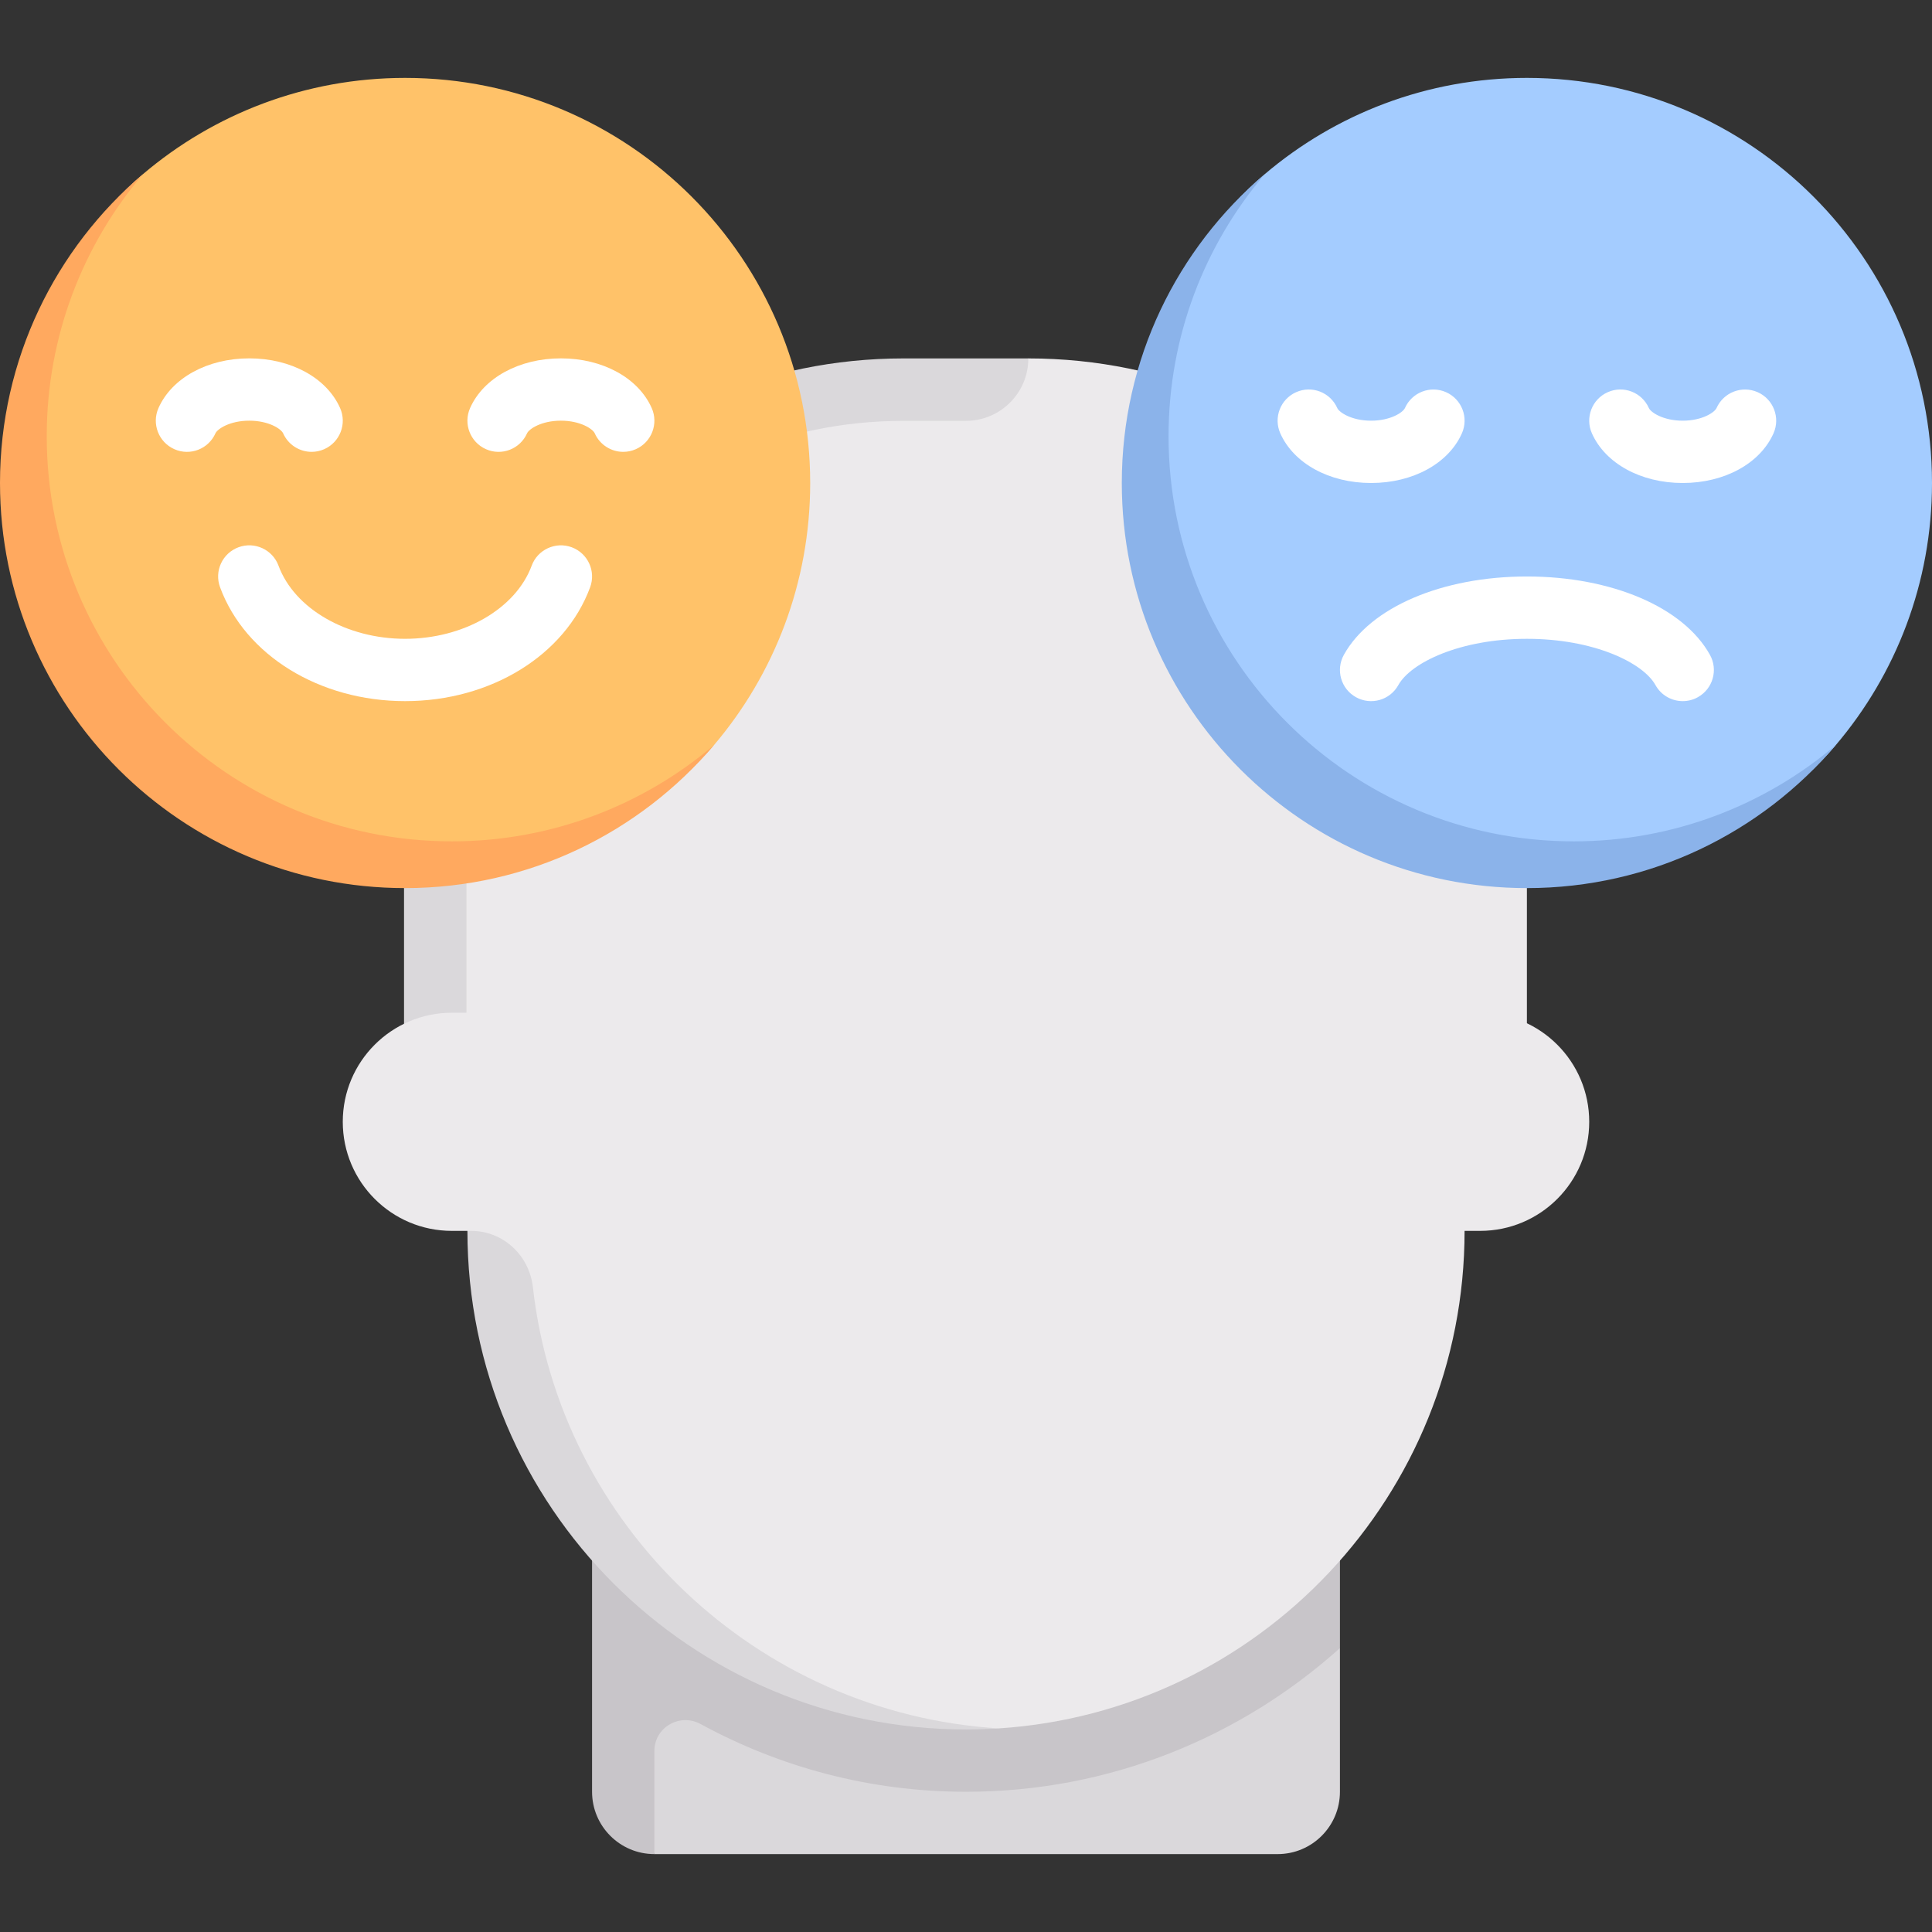
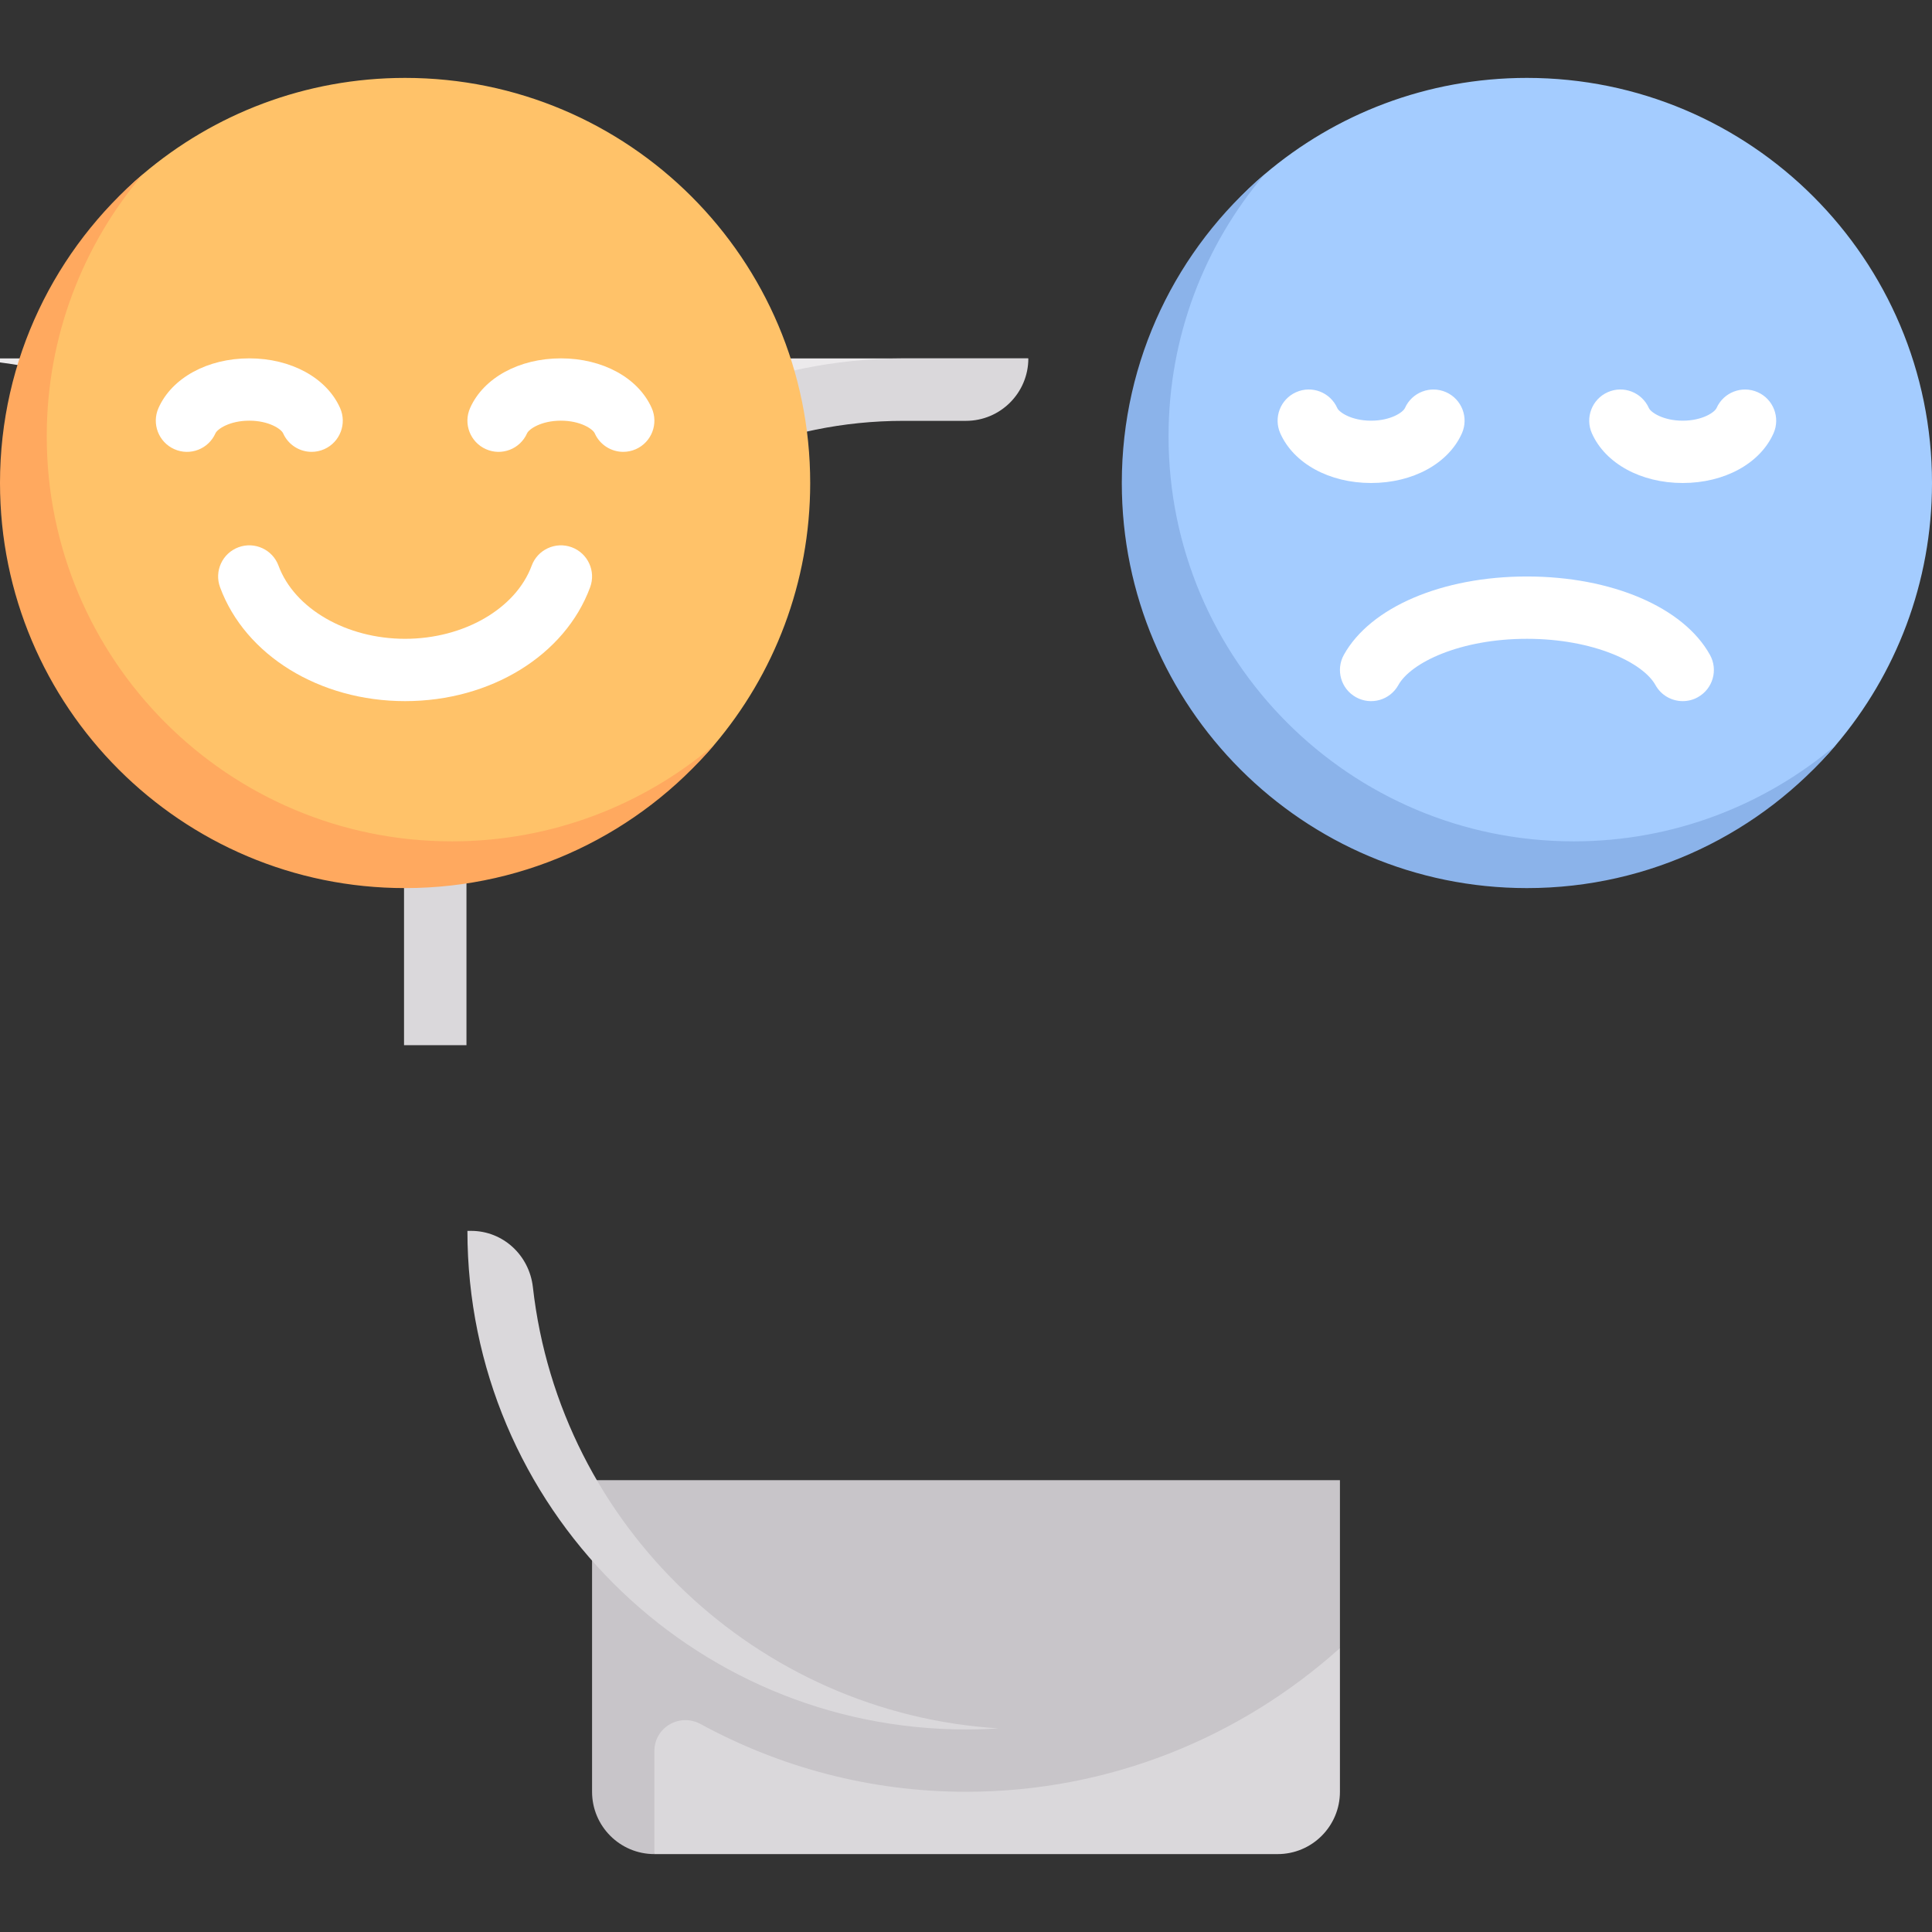
<svg xmlns="http://www.w3.org/2000/svg" id="Capa_1" height="512" viewBox="0 0 512 512" width="512">
  <rect x="0" y="0" width="512" height="512" fill="#333333" stroke="none" />
  <g>
    <path d="m338.581 491.355h-165.162l-8.855-16.516v-38.074h190.532v38.074c.001 9.121-7.394 16.516-16.515 16.516z" fill="#dad8db" />
    <path d="m156.903 392.258v82.581c0 9.121 7.395 16.516 16.516 16.516v-27.294c0-6.301 6.713-10.18 12.248-7.169 20.924 11.385 44.823 17.947 70.333 17.947 38.126 0 72.785-14.476 99.097-38.074v-44.507z" fill="#c8c5c9" />
-     <path d="m272.522 94.985-25.125 5.908c-72.973 0-132.129 59.156-132.129 132.129v43.624h289.376v-49.548c.001-72.974-59.149-132.113-132.122-132.113z" fill="#eceaec" />
+     <path d="m272.522 94.985-25.125 5.908c-72.973 0-132.129 59.156-132.129 132.129v43.624v-49.548c.001-72.974-59.149-132.113-132.122-132.113z" fill="#eceaec" />
    <path d="m239.432 94.985c-73.1 0-132.359 59.259-132.359 132.359v49.635h16.545v-49.635c0-63.963 51.852-115.814 115.814-115.814h16.545c9.138 0 16.545-7.407 16.545-16.545z" fill="#dad8db" />
-     <path d="m392.258 268.387h-272.516c-15.963 0-28.903 12.941-28.903 28.903s12.941 28.903 28.903 28.903h4.129c14.527 74.662 59.156 131.662 132.129 131.662 2.905 0 5.788.374 8.647.189 68.942-4.454 123.482-61.783 123.482-131.851h4.129c15.963 0 28.903-12.941 28.903-28.903s-12.94-28.903-28.903-28.903z" fill="#eceaec" />
    <path d="m124.838 326.194h-.967c0 72.973 59.156 132.129 132.129 132.129 2.788 0 5.902-.108 8.647-.278-64.136-3.976-116.308-53.706-123.425-116.924-.951-8.447-7.884-14.927-16.384-14.927z" fill="#dad8db" />
    <path d="m214.71 128c0 26.48-9.587 50.721-25.48 69.441-19.692 23.195-49.064 29.903-81.875 29.903-59.291 0-101.688-40.054-101.688-99.344 0-32.804 9.047-62.172 32.234-81.863 18.722-15.9 42.968-25.491 69.454-25.491 59.29-.001 107.355 48.064 107.355 107.354z" fill="#ffc269" />
    <g fill="#fff">
      <path d="m82.589 119.746c-3.169 0-6.185-1.831-7.556-4.911-.5-1.129-3.75-3.351-8.968-3.351s-8.468 2.222-8.968 3.351c-1.855 4.165-6.71 6.065-10.903 4.198-4.169-1.855-6.04-6.734-4.194-10.899 3.556-8 13-13.165 24.065-13.165s20.508 5.165 24.065 13.165c1.847 4.165-.024 9.044-4.194 10.899-1.089.483-2.234.713-3.347.713z" />
      <path d="m165.169 119.746c-3.169 0-6.185-1.831-7.556-4.911-.5-1.129-3.75-3.351-8.968-3.351s-8.468 2.222-8.968 3.351c-1.855 4.165-6.718 6.065-10.903 4.198-4.169-1.855-6.04-6.734-4.194-10.899 3.556-8 13-13.165 24.065-13.165s20.508 5.165 24.065 13.165c1.847 4.165-.024 9.044-4.194 10.899-1.089.483-2.234.713-3.347.713z" />
      <path d="m107.355 185.806c-22.653 0-42.363-12.121-49.032-30.165-1.589-4.278.597-9.028 4.879-10.613 4.266-1.577 9.032.601 10.605 4.879 4.226 11.411 18.016 19.383 33.548 19.383s29.323-7.972 33.548-19.383c1.573-4.278 6.347-6.452 10.605-4.879 4.282 1.585 6.468 6.335 4.879 10.613-6.669 18.044-26.379 30.165-49.032 30.165z" />
    </g>
    <path d="m512 128c0 26.477-9.585 50.715-25.474 69.433-19.692 23.199-49.067 33.9-81.881 33.9-59.29 0-102.312-44.043-102.312-103.333 0-32.793 9.66-62.151 32.833-81.843 18.725-15.912 42.981-25.512 69.478-25.512 59.292 0 107.356 48.065 107.356 107.355z" fill="#a4ccff" />
    <path d="m417.032 222.968c-59.29 0-107.355-48.065-107.355-107.355 0-26.491 9.585-50.733 25.489-69.456-23.181 19.692-37.876 49.044-37.876 81.843 0 59.29 48.065 107.355 107.355 107.355 32.799 0 62.189-14.74 81.881-37.921-18.722 15.904-43.003 25.534-69.494 25.534z" fill="#8bb3ea" />
    <path d="m445.935 128c-11.065 0-20.508-5.165-24.065-13.165-1.847-4.165.024-9.044 4.194-10.899 4.177-1.867 9.048.032 10.903 4.198.5 1.129 3.75 3.351 8.968 3.351s8.468-2.222 8.968-3.351c1.855-4.161 6.726-6.048 10.903-4.198 4.169 1.855 6.04 6.734 4.194 10.899-3.556 8-13 13.165-24.065 13.165z" fill="#fff" />
    <path d="m363.355 128c-11.065 0-20.508-5.165-24.065-13.165-1.847-4.165.024-9.044 4.194-10.899 4.185-1.867 9.048.032 10.903 4.198.5 1.129 3.75 3.351 8.968 3.351s8.468-2.222 8.968-3.351c1.855-4.161 6.718-6.048 10.903-4.198 4.169 1.855 6.04 6.734 4.194 10.899-3.557 8-13.001 13.165-24.065 13.165z" fill="#fff" />
    <path d="m445.944 185.806c-2.903 0-5.718-1.532-7.226-4.25-3.306-5.944-16.371-12.266-34.073-12.266-17.71 0-30.774 6.323-34.073 12.266-2.21 3.984-7.226 5.435-11.226 3.21-3.984-2.21-5.427-7.234-3.21-11.226 7-12.613 26.04-20.766 48.508-20.766 22.46 0 41.5 8.149 48.508 20.766 2.218 3.984.782 9.008-3.21 11.226-1.265.71-2.644 1.04-3.998 1.04z" fill="#fff" />
    <path d="m119.742 222.968c-59.29 0-107.355-48.065-107.355-107.355 0-26.491 9.609-50.754 25.513-69.476-23.181 19.692-37.9 49.064-37.9 81.863 0 59.29 48.065 107.355 107.355 107.355 32.799 0 62.183-14.732 81.875-37.914-18.723 15.904-42.997 25.527-69.488 25.527z" fill="#ffa95f" />
  </g>
</svg>